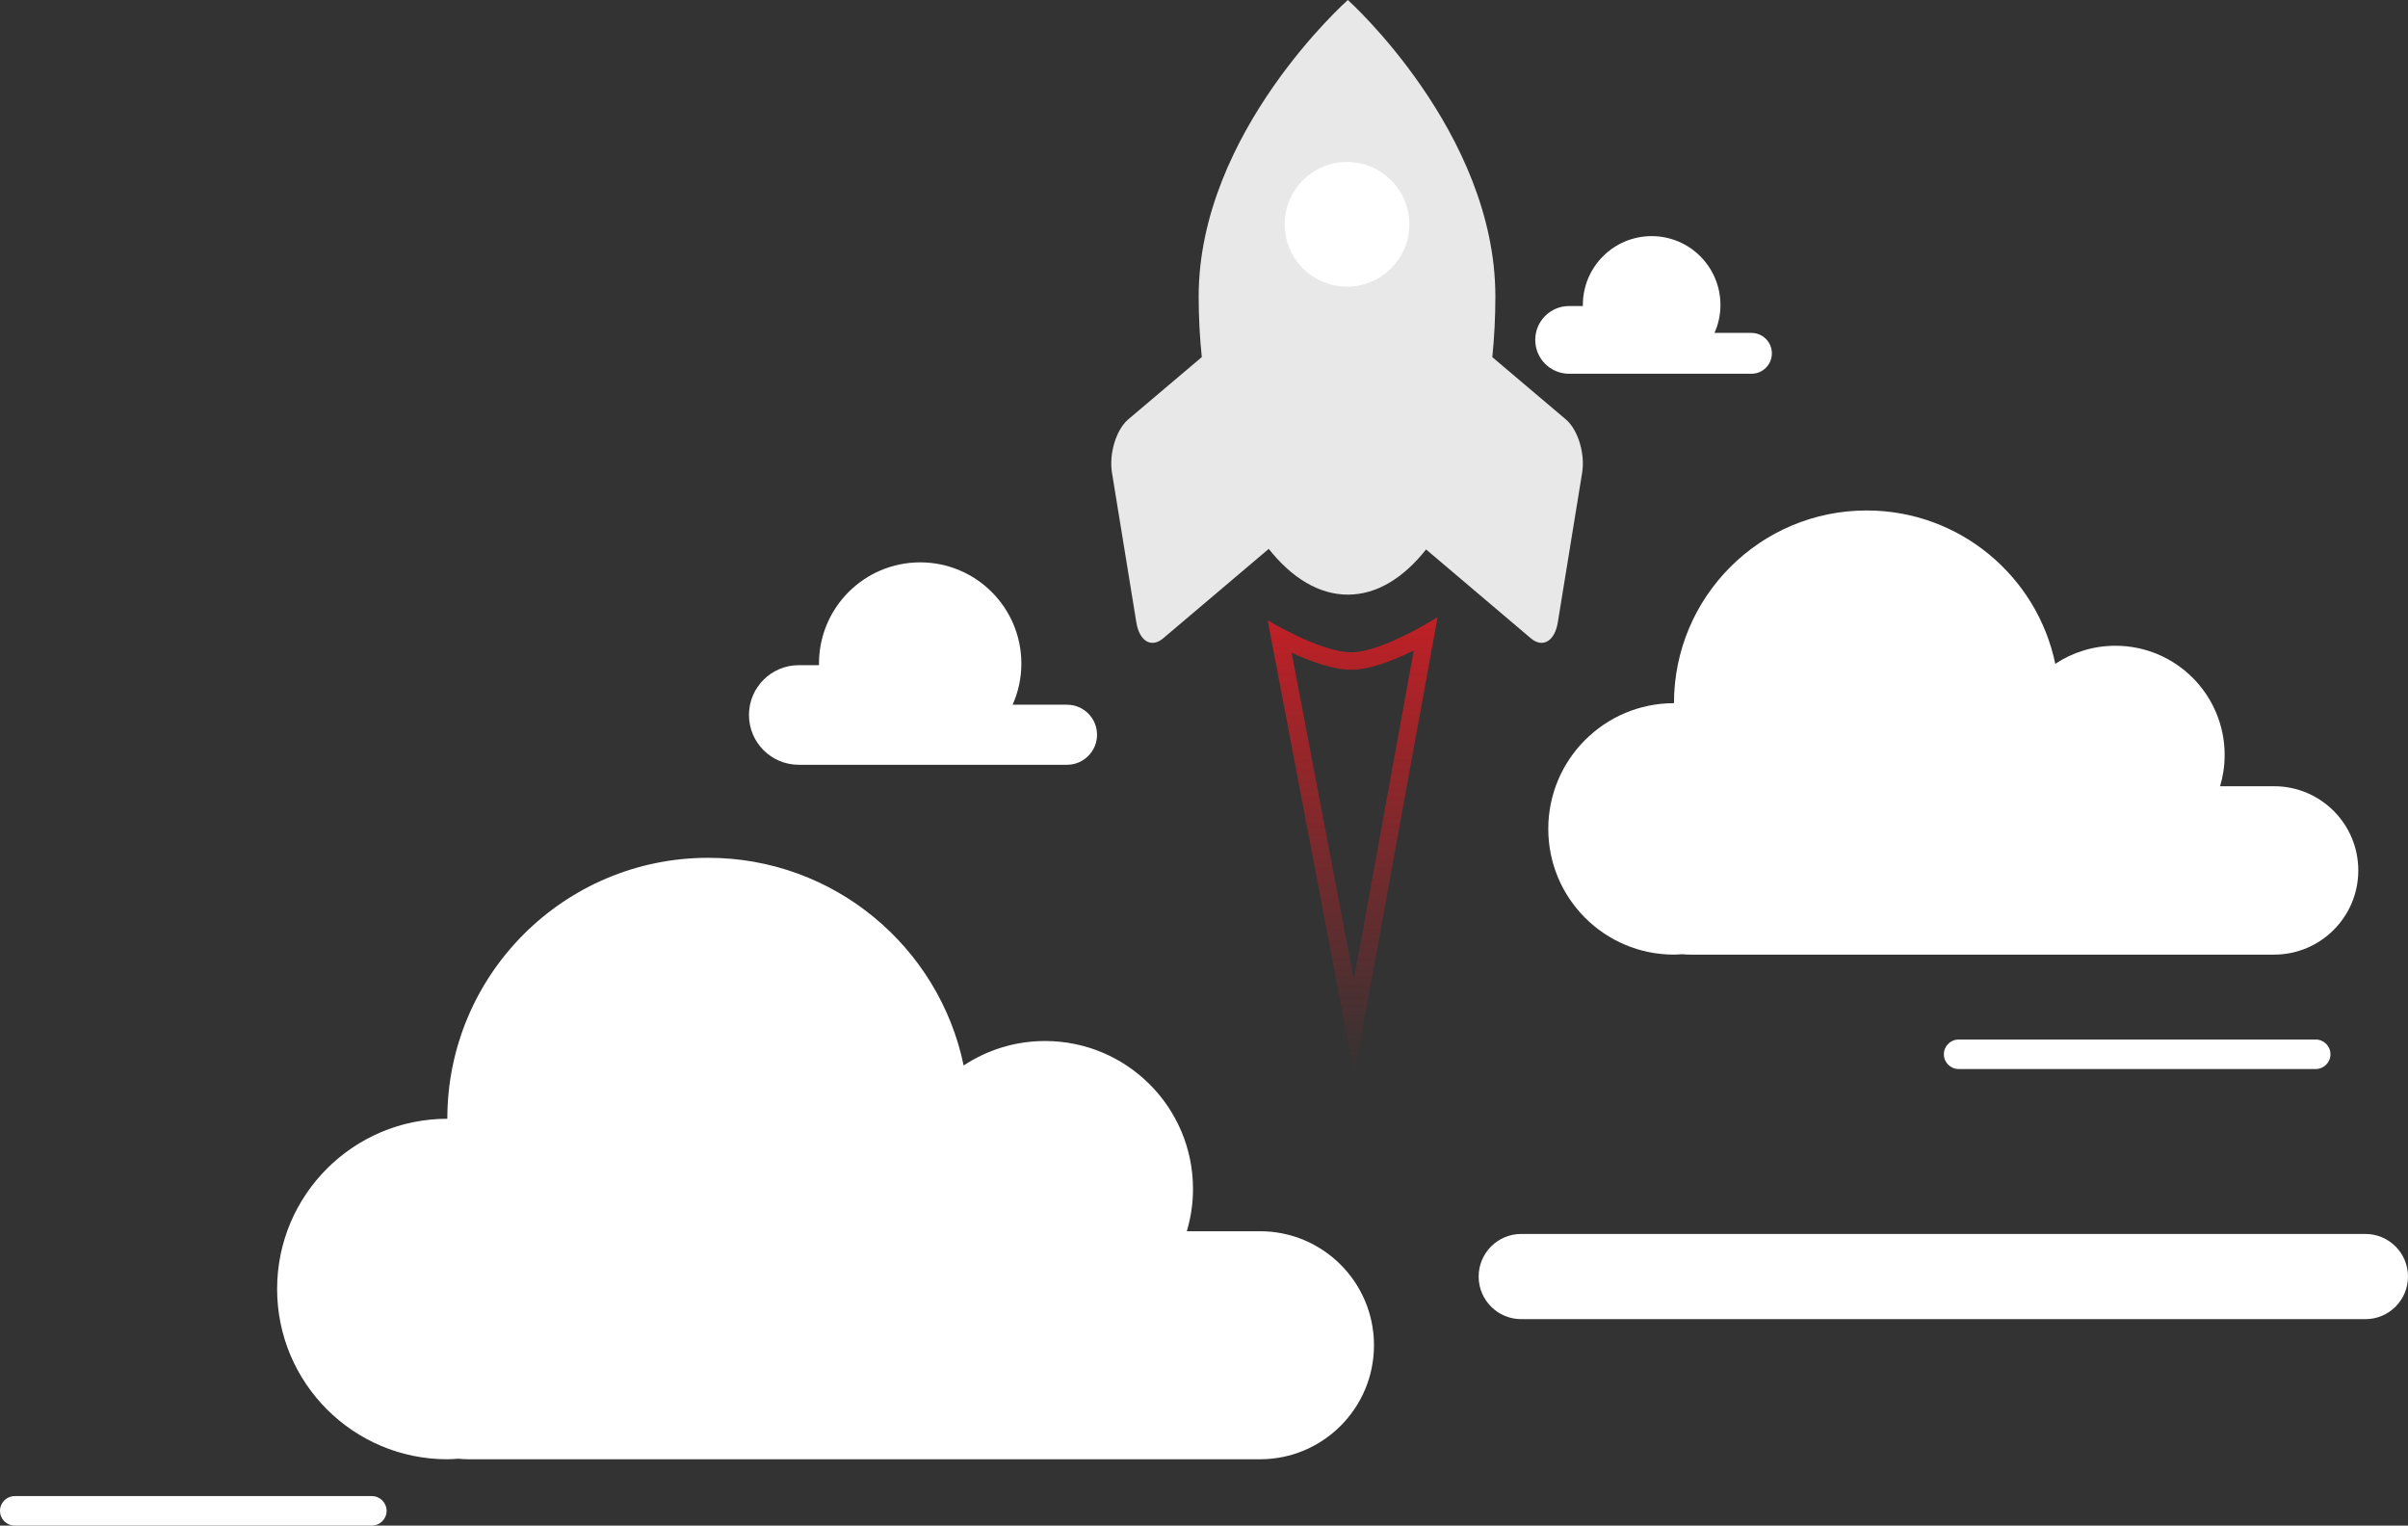
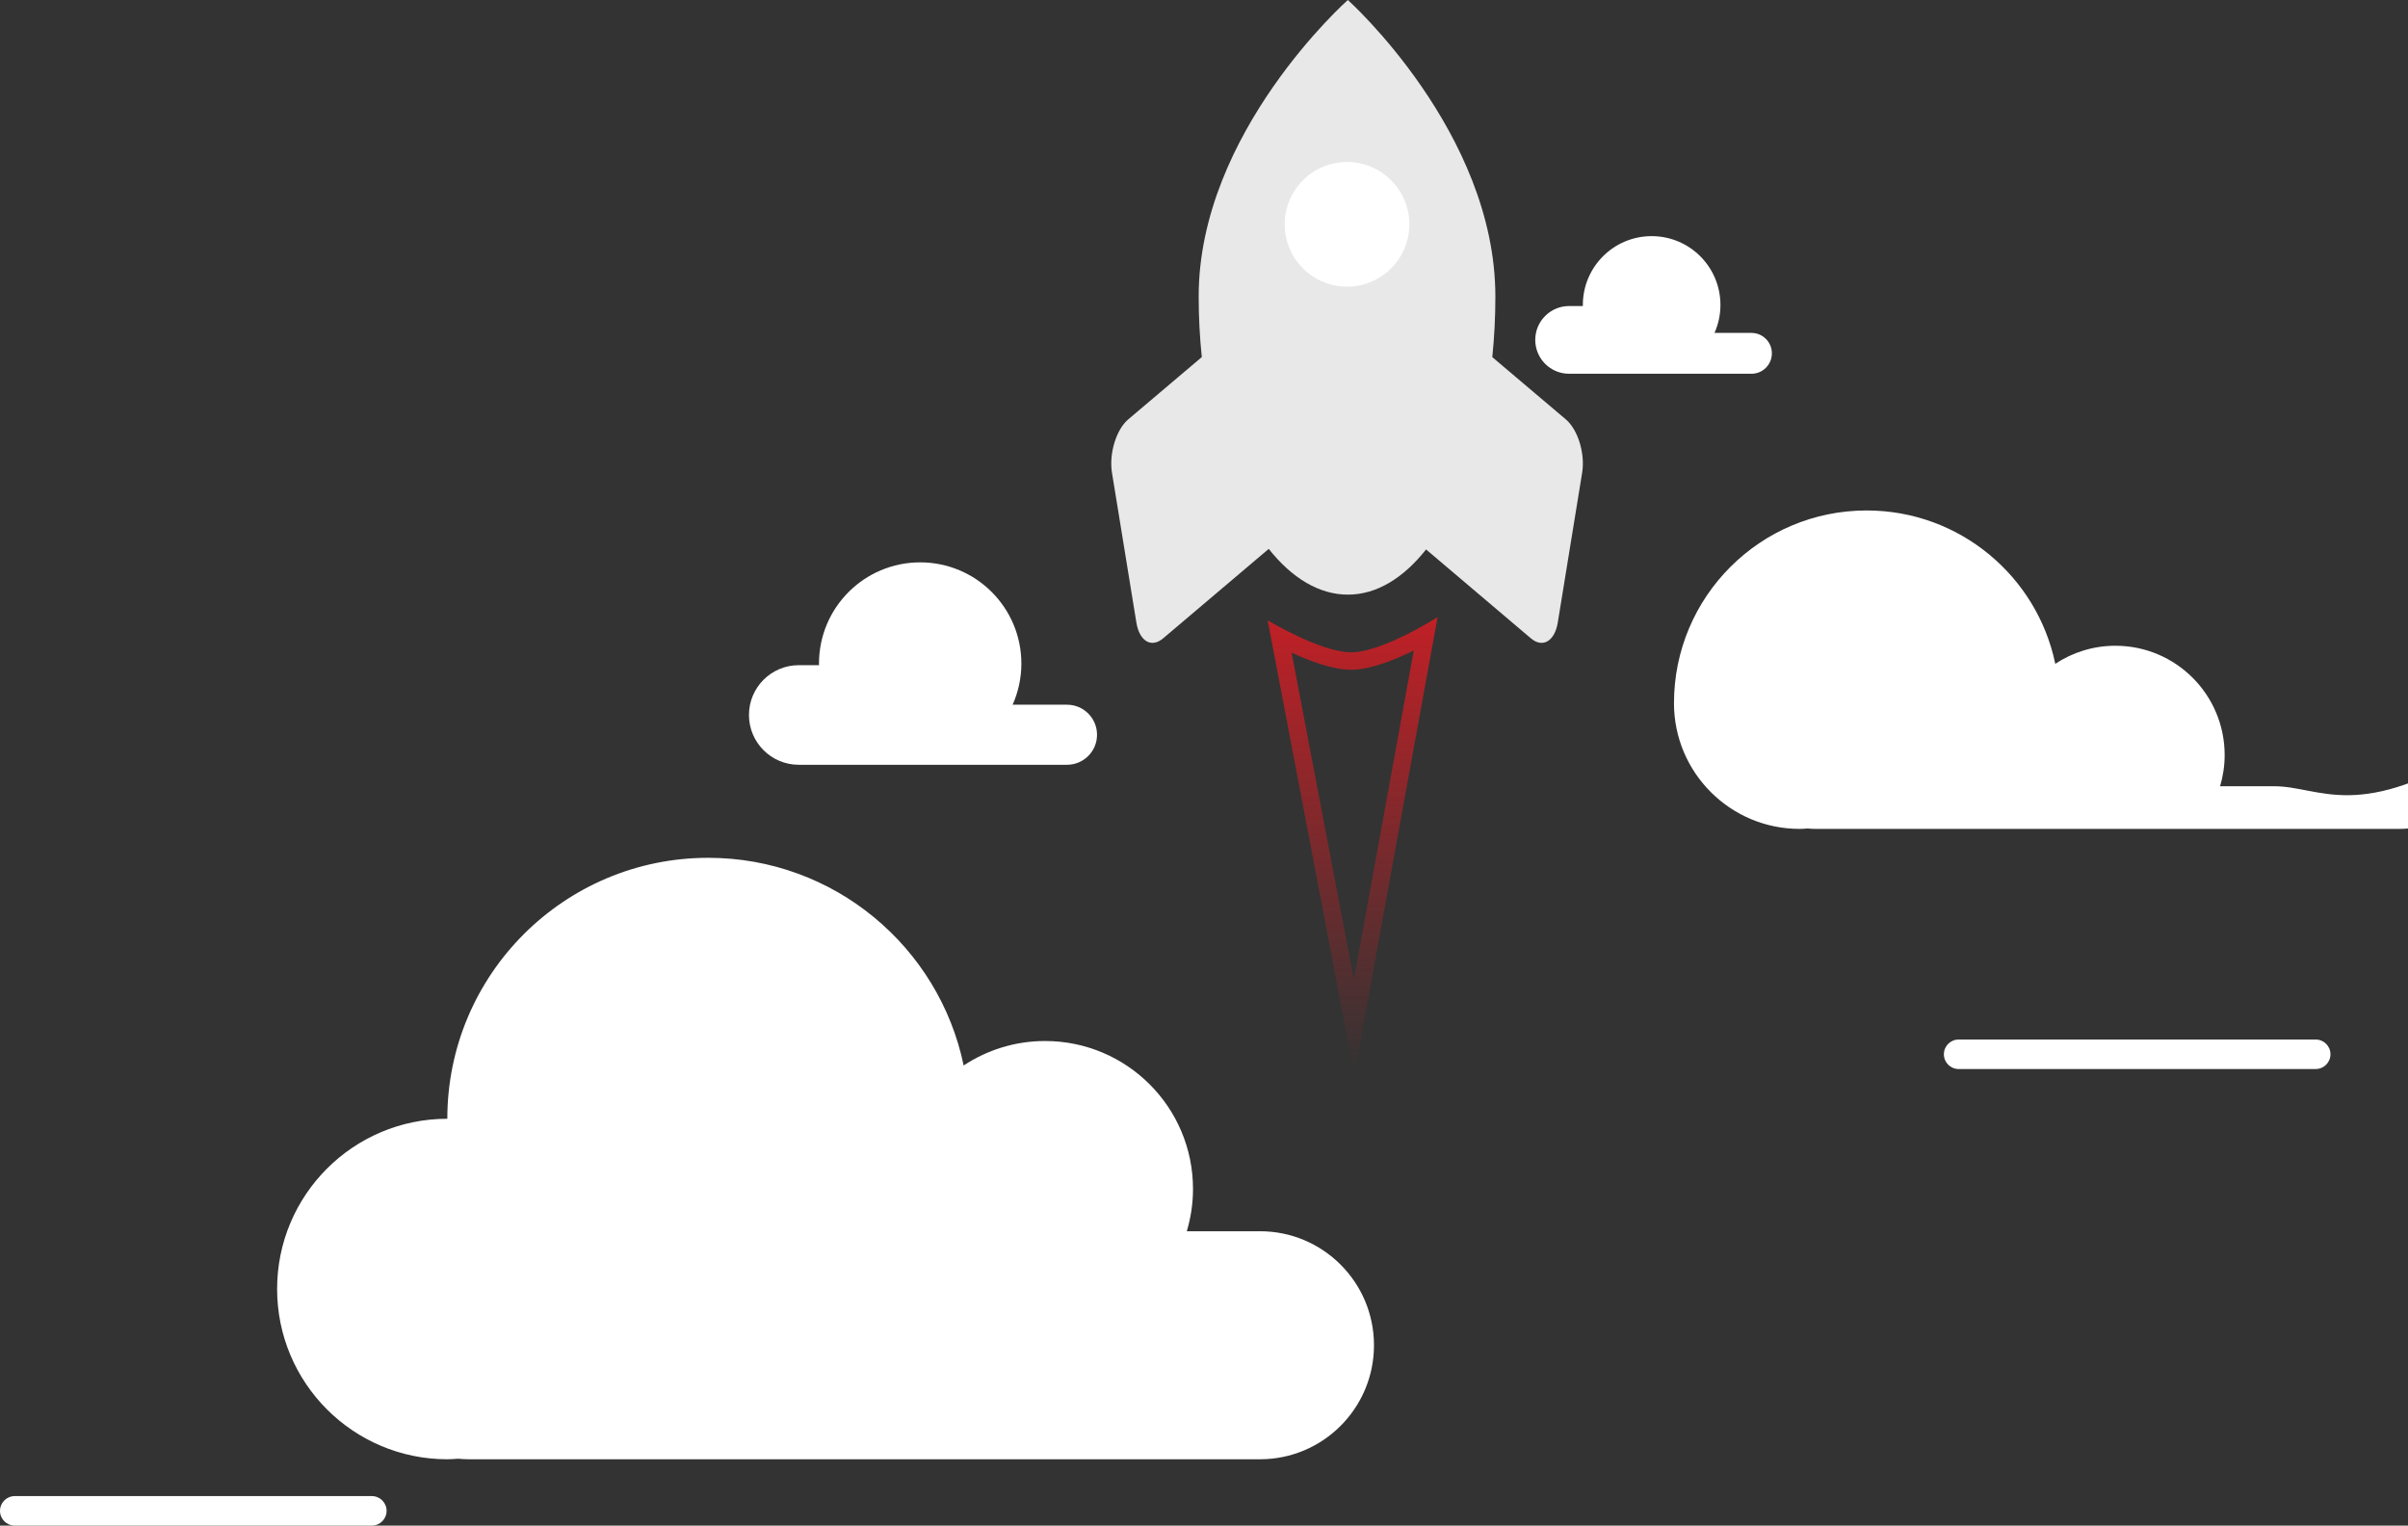
<svg xmlns="http://www.w3.org/2000/svg" version="1.1" id="Слой_2" x="0px" y="0px" width="551.25px" height="349.178px" viewBox="0 0 551.25 349.178" enable-background="new 0 0 551.25 349.178" xml:space="preserve">
  <rect x="0" y="0" width="551.25" height="349.178" fill="#333333" stroke="none" />
  <path fill="#FFFFFF" d="M288.446,281.807H271.69c0.911-3.064,1.419-6.309,1.419-9.671c0-18.707-15.163-33.869-33.869-33.869  c-6.888,0-13.288,2.068-18.635,5.602c-5.629-27.138-29.669-47.532-58.475-47.532c-32.986,0-59.726,26.742-59.726,59.728  c-21.52,0-38.966,17.443-38.966,38.964c0,21.522,17.447,38.969,38.966,38.969c0.839,0,1.658-0.074,2.484-0.127  c0.819,0.077,1.646,0.127,2.484,0.127h181.072c14.41,0,26.093-11.686,26.093-26.096  C314.539,293.492,302.856,281.807,288.446,281.807z" />
-   <path fill="#FFFFFF" d="M520.604,179.955H508.23c0.673-2.263,1.047-4.659,1.047-7.142c0-13.815-11.197-25.012-25.011-25.012  c-5.086,0-9.813,1.526-13.762,4.136c-4.157-20.04-21.911-35.102-43.183-35.102c-24.36,0-44.107,19.749-44.107,44.107  c-15.892,0-28.776,12.883-28.776,28.775c0,15.894,12.884,28.777,28.776,28.777c0.62,0,1.225-0.055,1.834-0.094  c0.605,0.058,1.215,0.094,1.835,0.094h133.719c10.641,0,19.27-8.63,19.27-19.271C539.873,188.585,531.245,179.955,520.604,179.955z" />
+   <path fill="#FFFFFF" d="M520.604,179.955H508.23c0.673-2.263,1.047-4.659,1.047-7.142c0-13.815-11.197-25.012-25.011-25.012  c-5.086,0-9.813,1.526-13.762,4.136c-4.157-20.04-21.911-35.102-43.183-35.102c-24.36,0-44.107,19.749-44.107,44.107  c0,15.894,12.884,28.777,28.776,28.777c0.62,0,1.225-0.055,1.834-0.094  c0.605,0.058,1.215,0.094,1.835,0.094h133.719c10.641,0,19.27-8.63,19.27-19.271C539.873,188.585,531.245,179.955,520.604,179.955z" />
  <path fill="#E8E8E8" d="M358.523,96.047L341.624,81.74c0.461-4.486,0.703-9.137,0.703-13.898C342.325,30.255,308.556,0,308.556,0  s-34.152,30.255-34.15,67.843c-0.002,4.757,0.25,9.399,0.714,13.887l-16.91,14.315c-2.71,2.369-4.358,7.805-3.65,12.16l5.581,34.275  c0.703,4.315,3.473,5.939,6.206,3.56l24.095-20.413c5.263,6.628,11.48,10.472,18.117,10.471c6.591,0.004,12.722-3.793,17.903-10.344  l23.923,20.287c2.735,2.377,5.523,0.755,6.23-3.561l5.576-34.277C362.898,103.85,361.256,98.414,358.523,96.047z" />
  <path fill="#FFFFFF" d="M308.365,65.611c-7.875-0.005-14.267-6.391-14.267-14.269c-0.002-7.88,6.392-14.271,14.269-14.271  c7.875,0.004,14.265,6.393,14.269,14.268C322.634,59.221,316.243,65.611,308.365,65.611z" />
  <g>
    <linearGradient id="SVGID_1_" gradientUnits="userSpaceOnUse" x1="309.655" y1="246.028" x2="309.655" y2="141.238">
      <stop offset="0" style="stop-color:#C02026;stop-opacity:0" />
      <stop offset="1" style="stop-color:#C02026" />
    </linearGradient>
    <path fill="url(#SVGID_1_)" d="M323.646,148.883l-13.709,75.305l-14.252-74.802c4.255,1.968,9.5,3.913,13.604,3.914   C313.638,153.3,319.193,151.087,323.646,148.883 M329.103,141.238h0.005H329.103z M329.103,141.238c0,0-12.581,8.062-19.815,8.062   c-6.94-0.001-19.085-7.313-19.085-7.313l19.824,104.042L329.103,141.238L329.103,141.238z" />
  </g>
  <path fill="#FFFFFF" d="M400.952,76.196h-8.461c0.872-1.956,1.36-4.121,1.36-6.4c0-8.697-7.051-15.749-15.749-15.749  c-8.697,0-15.748,7.052-15.748,15.749c0,0.084,0.005,0.167,0.007,0.25h-3.156c-4.279,0-7.749,3.47-7.749,7.749  s3.469,7.749,7.749,7.749h17.278h1.643h22.826c2.581,0,4.673-2.093,4.673-4.674C405.625,78.288,403.533,76.196,400.952,76.196z" />
  <path fill="#FFFFFF" d="M244.262,161.294h-12.447c1.283-2.877,2.001-6.063,2.001-9.415c0-12.793-10.371-23.166-23.165-23.166  c-12.793,0-23.165,10.373-23.165,23.166c0,0.124,0.008,0.246,0.01,0.368h-4.642c-6.295,0-11.398,5.104-11.398,11.398  s5.103,11.398,11.398,11.398h25.416h2.417h33.576c3.796,0,6.874-3.078,6.874-6.875C251.136,164.371,248.059,161.294,244.262,161.294  z" />
  <path fill="#FFFFFF" d="M533.5,241.303c0,1.864-1.511,3.375-3.375,3.375h-81.75c-1.864,0-3.375-1.511-3.375-3.375l0,0  c0-1.864,1.511-3.375,3.375-3.375h81.75C531.989,237.928,533.5,239.438,533.5,241.303L533.5,241.303z" />
  <path fill="#FFFFFF" d="M88.5,345.803c0,1.864-1.511,3.375-3.375,3.375H3.375c-1.864,0-3.375-1.511-3.375-3.375l0,0  c0-1.864,1.511-3.375,3.375-3.375h81.75C86.989,342.428,88.5,343.938,88.5,345.803L88.5,345.803z" />
-   <path fill="#FFFFFF" d="M551.25,292.178c0,5.385-4.365,9.75-9.75,9.75H348.25c-5.385,0-9.75-4.365-9.75-9.75l0,0  c0-5.385,4.365-9.75,9.75-9.75H541.5C546.885,282.428,551.25,286.793,551.25,292.178L551.25,292.178z" />
</svg>